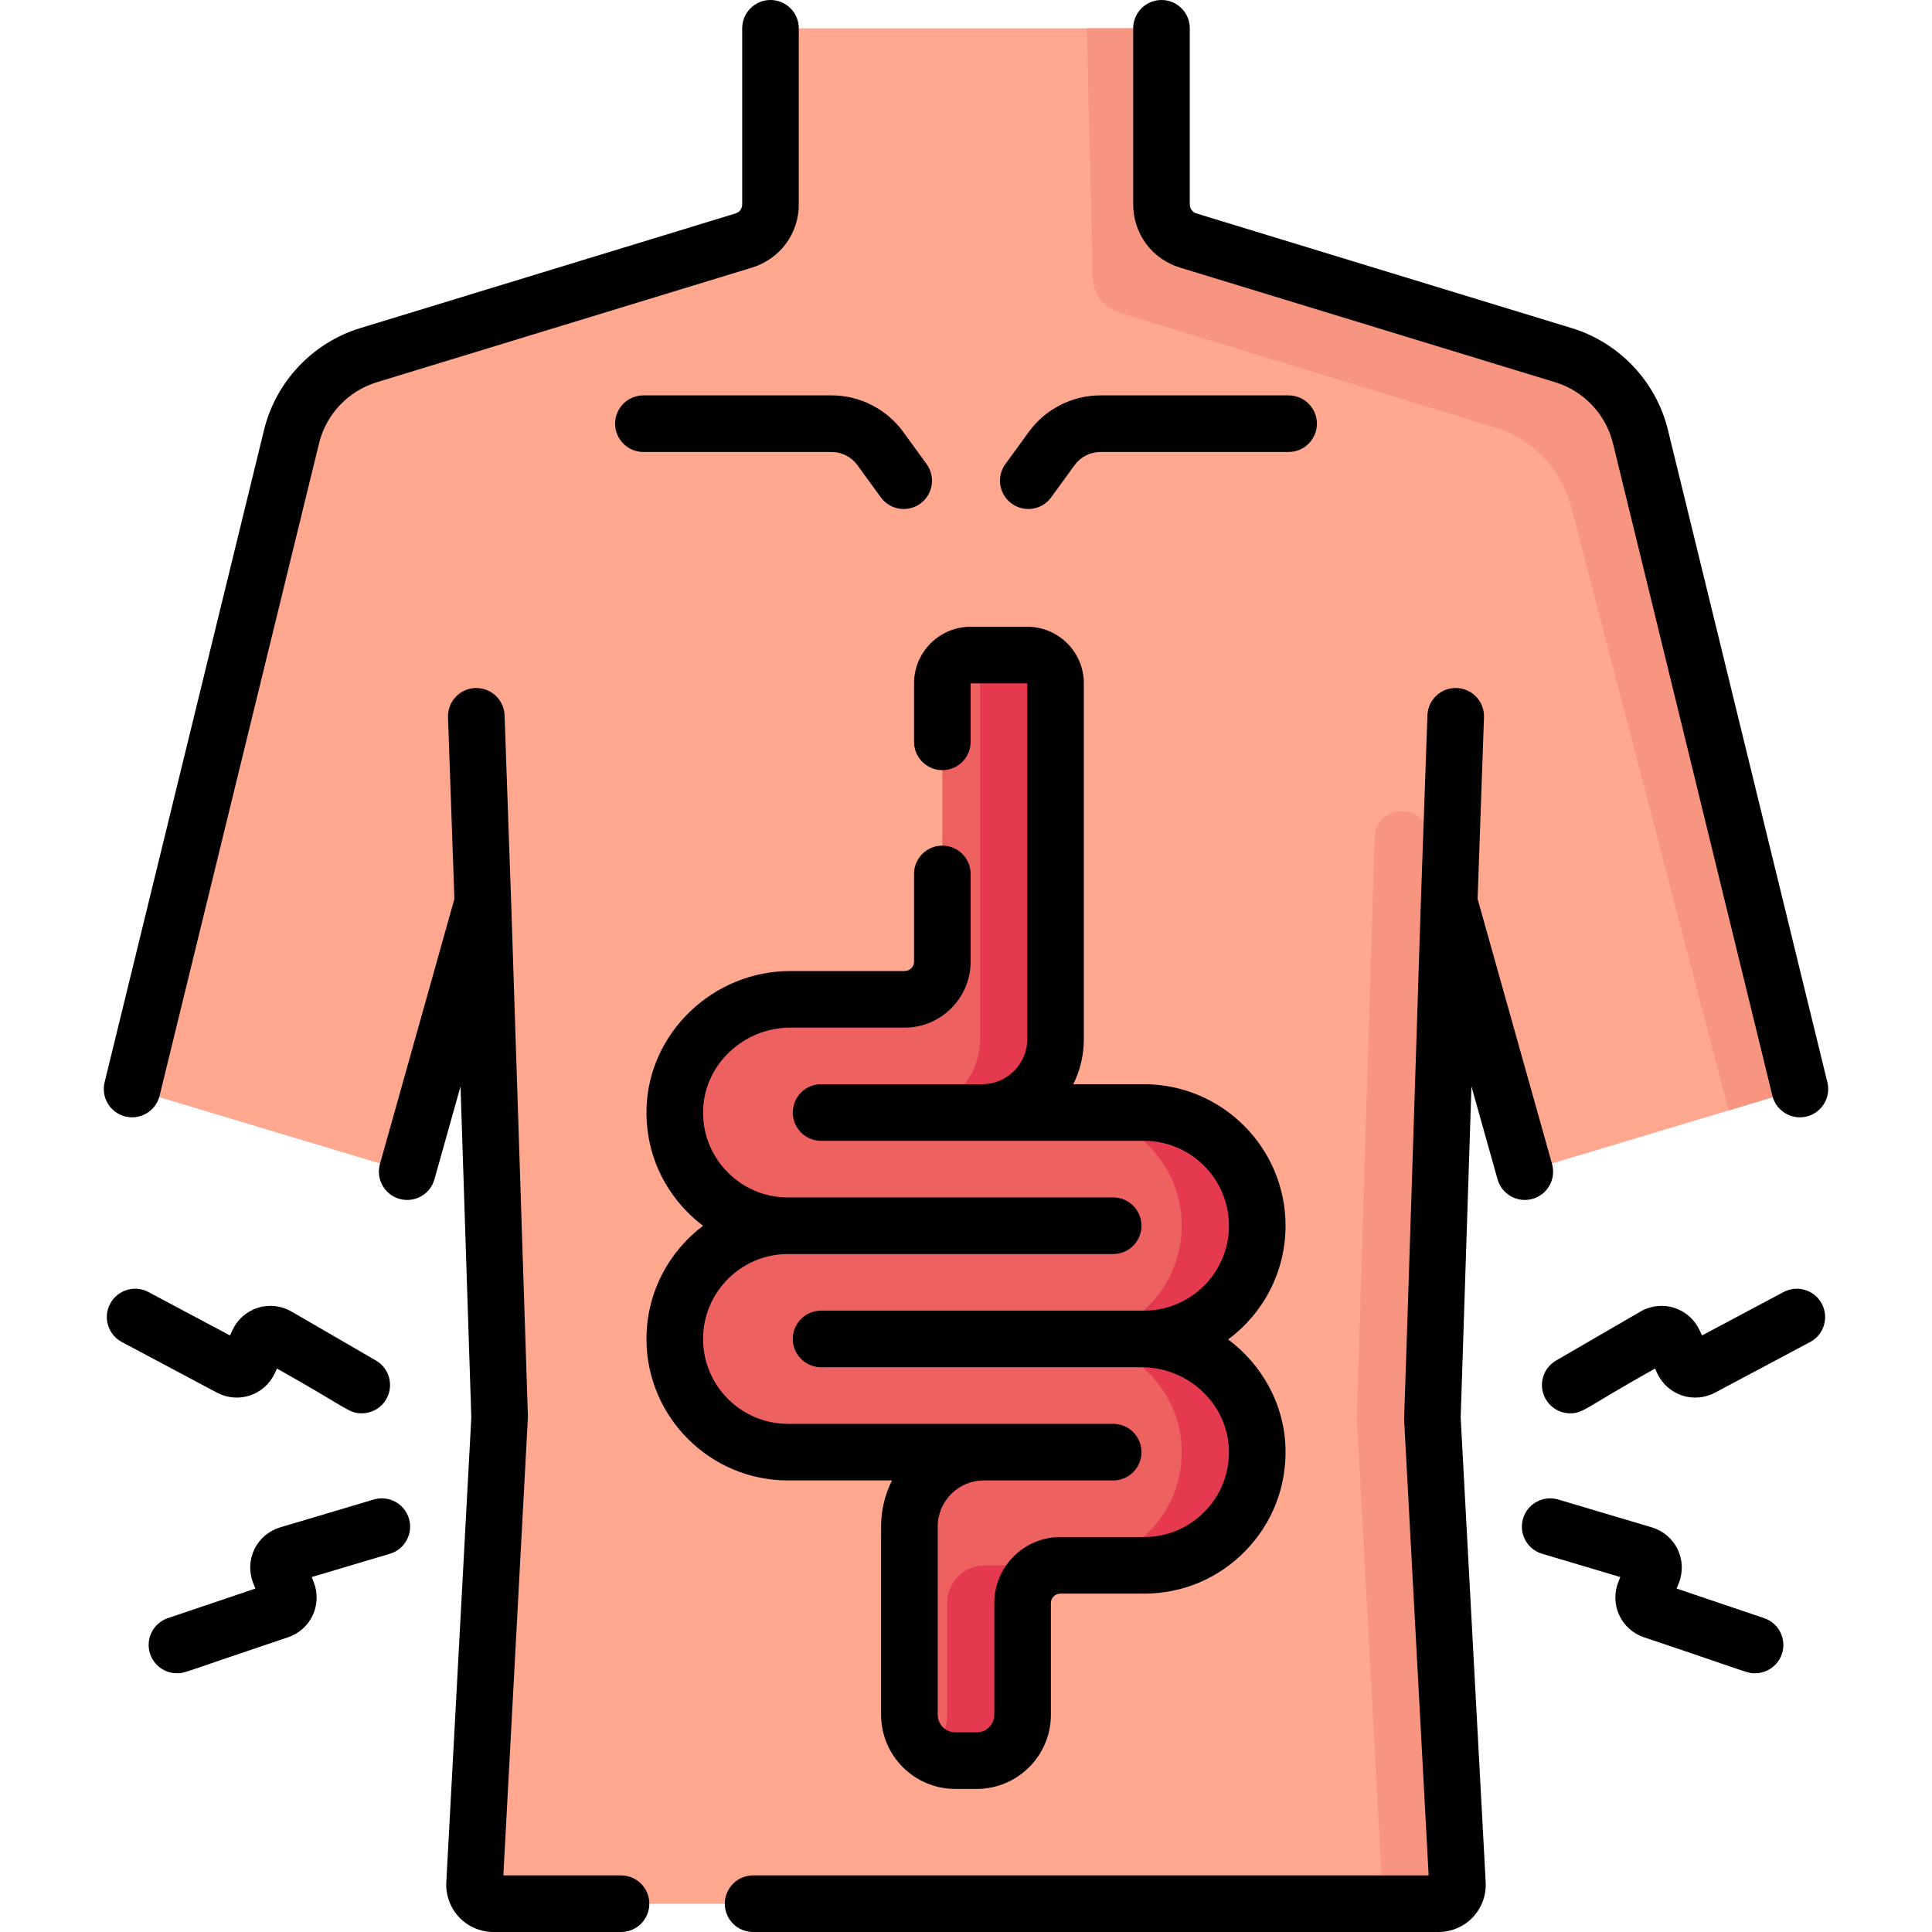
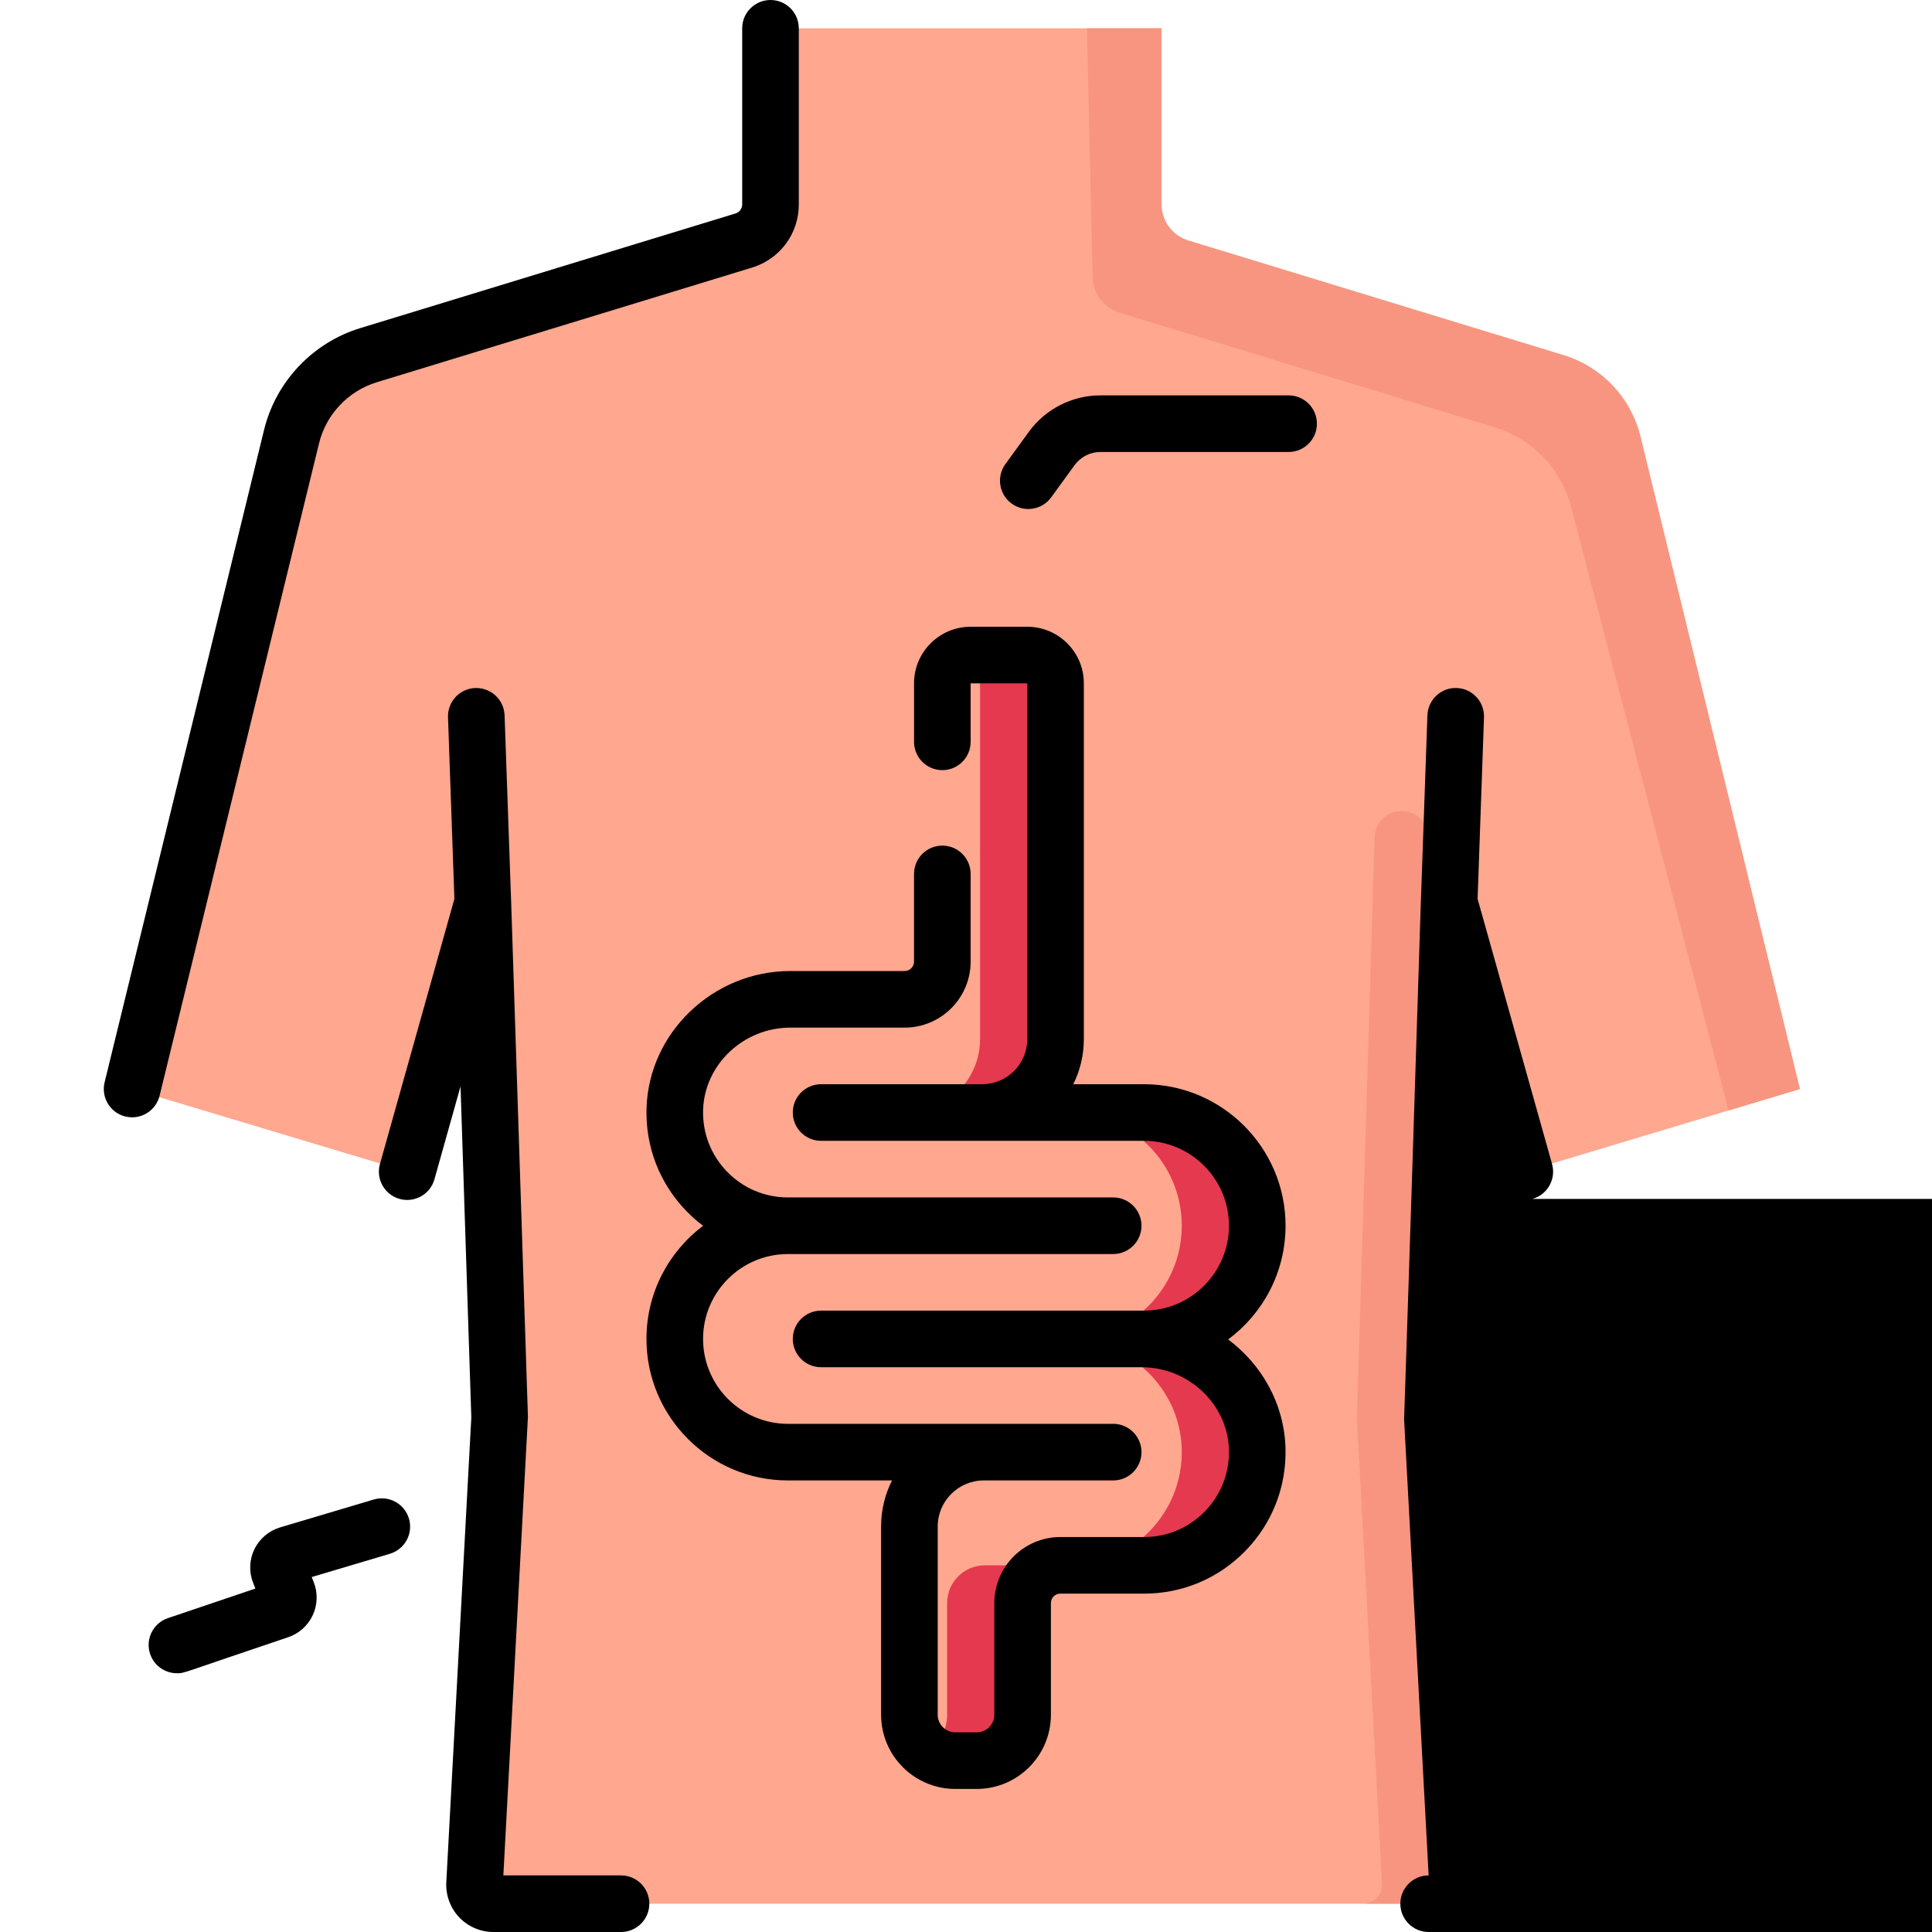
<svg xmlns="http://www.w3.org/2000/svg" id="Capa_1" enable-background="new 0 0 512 512" height="512" viewBox="0 0 512 512" width="512">
  <g>
    <g>
      <path d="m384.04 239.11-4.45 136.62 6.646 123.501c.154 2.863-2.126 5.269-4.993 5.269h-250.487c-2.867 0-5.147-2.406-4.993-5.269l6.646-123.501-4.45-136.62-20.05 71.39-72.9-21.9 42.26-172.91c2.51-10.28 10.26-18.47 20.38-21.56l99.46-30.39c4.21-1.29 7.08-5.17 7.08-9.57v-46.67h103.62v46.67c0 4.4 2.87 8.28 7.08 9.57l99.46 30.39c10.12 3.09 17.87 11.28 20.38 21.56l42.26 172.91-72.9 21.9z" fill="#ffa78f" />
      <path d="m288.042 7.5 1.53 65.786c0 4.4 2.87 8.28 7.08 9.57l99.46 30.39c10.12 3.09 17.87 11.28 20.38 21.56l41.596 159.473 18.902-5.678-42.26-172.91c-2.51-10.28-10.26-18.47-20.38-21.56l-99.46-30.39c-4.21-1.29-7.08-5.17-7.08-9.57v-46.671z" fill="#f89580" />
      <path d="m379.59 375.73 4.411-135.415-5.656-20.138c-2.215-7.886-13.795-6.471-14.045 1.716l-4.71 153.837 6.646 123.501c.154 2.863-2.125 5.269-4.993 5.269h20c2.867 0 5.147-2.406 4.993-5.269z" fill="#f89580" />
-       <path d="m302.558 354.829h.624c16.569 0 30-13.431 30-30s-13.431-30-30-30h-42.906c10.743-.001 19.451-8.71 19.451-19.453v-94.295c0-4.134-3.352-7.486-7.486-7.486h-15.029c-4.134 0-7.486 3.351-7.486 7.486v73.748c0 5.523-4.477 10-10 10h-30.284c-16.346 0-30.164 12.816-30.613 29.156-.465 16.953 13.139 30.843 29.987 30.844-16.568 0-29.999 13.432-29.999 30 0 16.569 13.431 30 30 30h51.894c-10.886 0-19.712 8.825-19.712 19.712v49.887c0 6.713 5.442 12.155 12.155 12.155h5.69c6.713 0 12.155-5.442 12.155-12.155v-29.599c0-5.523 4.477-10 10-10h22.182c16.849 0 30.453-13.889 29.988-30.843-.447-16.34-14.265-29.157-30.611-29.157z" fill="#ee6161" />
      <g fill="#e53950">
        <path d="m302.558 354.829h.624c16.569 0 30-13.431 30-30s-13.431-30-30-30h-20c16.569 0 30 13.431 30 30s-13.431 30-30 30h-.624c16.347 0 30.165 12.816 30.613 29.157.465 16.954-13.14 30.843-29.988 30.843h20c16.849 0 30.453-13.889 29.988-30.843-.449-16.34-14.267-29.157-30.613-29.157z" />
        <path d="m259.727 181.082v94.295c0 10.743-8.708 19.452-19.451 19.453h20c10.743-.001 19.451-8.71 19.451-19.453v-94.295c0-4.134-3.352-7.486-7.486-7.486h-15.029c-.873 0-1.707.157-2.486.432 2.911 1.026 5.001 3.792 5.001 7.054z" />
        <path d="m251 424.829v29.599c0 4.035-1.974 7.6-5 9.811 2.009 1.468 4.477 2.344 7.155 2.344h5.69c6.713 0 12.155-5.442 12.155-12.155v-29.599c0-5.523 4.477-10 10-10h-20c-5.523 0-10 4.477-10 10z" />
      </g>
    </g>
    <g>
-       <path d="m406.118 317.721c3.987-1.12 6.312-5.261 5.192-9.249l-19.731-70.255 1.693-48.128c.146-4.14-3.092-7.613-7.231-7.759-4.119-.17-7.613 3.091-7.759 7.231l-1.731 49.21c-.001.031-.006.062-.007.094-3.793 119.428-4.45 137.151-4.443 137.267l6.504 120.868h-179.025c-4.143 0-7.5 3.358-7.5 7.5s3.357 7.5 7.5 7.5h181.664c3.416 0 6.724-1.422 9.073-3.902s3.592-5.858 3.408-9.269l-6.629-123.178 2.857-87.743 6.915 24.621c1.121 3.986 5.256 6.313 9.25 5.192z" />
+       <path d="m406.118 317.721c3.987-1.12 6.312-5.261 5.192-9.249l-19.731-70.255 1.693-48.128c.146-4.14-3.092-7.613-7.231-7.759-4.119-.17-7.613 3.091-7.759 7.231l-1.731 49.21c-.001.031-.006.062-.007.094-3.793 119.428-4.45 137.151-4.443 137.267l6.504 120.868c-4.143 0-7.5 3.358-7.5 7.5s3.357 7.5 7.5 7.5h181.664c3.416 0 6.724-1.422 9.073-3.902s3.592-5.858 3.408-9.269l-6.629-123.178 2.857-87.743 6.915 24.621c1.121 3.986 5.256 6.313 9.25 5.192z" />
      <path d="m164.58 497h-31.186s6.519-121.298 6.512-121.514c-.826-25.699-4.173-127.882-4.45-136.62-.001-.032-.006-.062-.007-.094l-1.731-49.21c-.146-4.139-3.618-7.366-7.759-7.232-4.14.146-7.377 3.62-7.231 7.759l1.693 48.128-19.731 70.255c-1.12 3.988 1.205 8.128 5.192 9.249 3.992 1.121 8.129-1.206 9.249-5.193l6.915-24.621 2.857 87.744-6.629 123.177c-.184 3.412 1.059 6.79 3.408 9.27s5.658 3.902 9.074 3.902h33.824c4.143 0 7.5-3.358 7.5-7.5s-3.357-7.5-7.5-7.5z" />
-       <path d="m312.698 70.913 99.461 30.39c7.557 2.308 13.413 8.502 15.286 16.168l42.26 172.91c.981 4.015 5.032 6.49 9.065 5.505 4.024-.983 6.488-5.042 5.505-9.066l-42.259-172.909c-3.122-12.78-12.884-23.108-25.476-26.954l-99.454-30.388c-1.063-.326-1.777-1.29-1.777-2.399v-46.67c0-4.142-3.357-7.5-7.5-7.5s-7.5 3.358-7.5 7.5v46.67c.001 7.744 4.977 14.472 12.389 16.743z" />
      <path d="m33.229 295.886c.598.146 1.196.216 1.786.216 3.376 0 6.442-2.296 7.279-5.721l42.261-172.912c1.872-7.664 7.729-13.859 15.286-16.167l99.466-30.392c7.406-2.27 12.383-8.998 12.383-16.741v-46.669c0-4.142-3.357-7.5-7.5-7.5s-7.5 3.358-7.5 7.5v46.67c0 1.109-.714 2.074-1.771 2.397l-99.459 30.39c-12.593 3.845-22.354 14.173-25.476 26.952l-42.26 172.91c-.983 4.024 1.481 8.083 5.505 9.067z" />
      <path d="m268.098 133.455c3.35 2.436 8.04 1.696 10.477-1.654l6.216-8.547c1.582-2.175 4.133-3.474 6.823-3.474h49.878c4.143 0 7.5-3.358 7.5-7.5s-3.357-7.5-7.5-7.5h-49.878c-7.473 0-14.559 3.608-18.954 9.651l-6.216 8.546c-2.437 3.351-1.697 8.041 1.654 10.478z" />
-       <path d="m163.009 112.28c0 4.142 3.357 7.5 7.5 7.5h49.878c2.69 0 5.241 1.299 6.823 3.475l6.216 8.546c2.44 3.355 7.133 4.086 10.477 1.654 3.351-2.437 4.091-7.127 1.654-10.477l-6.216-8.546c-4.396-6.043-11.481-9.651-18.954-9.651h-49.878c-4.143-.001-7.5 3.357-7.5 7.499z" />
      <path d="m236.397 392.33c-1.854 3.674-2.897 7.823-2.897 12.211v49.888c0 10.838 8.817 19.655 19.655 19.655h5.69c10.838 0 19.654-8.817 19.654-19.655v-29.599c0-1.378 1.121-2.5 2.5-2.5h22.182c10.211 0 19.757-4.031 26.879-11.351 7.12-7.318 10.887-16.977 10.606-27.197-.32-11.706-6.252-22.141-15.193-28.814 9.221-6.838 15.208-17.802 15.208-30.137 0-20.678-16.822-37.5-37.5-37.5h-18.751c1.791-3.604 2.798-7.663 2.798-11.953v-94.295c0-8.263-6.723-14.986-14.986-14.986h-15.028c-8.264 0-14.986 6.723-14.986 14.986v15.514c0 4.142 3.357 7.5 7.5 7.5s7.493-3.358 7.493-7.5v-15.5h15.008v94.281c0 6.59-5.361 11.952-11.952 11.953h-42.684c-4.143 0-7.5 3.358-7.5 7.5s3.357 7.5 7.5 7.5h85.59c12.406 0 22.5 10.093 22.5 22.5 0 12.406-10.094 22.5-22.5 22.5h-85.59c-4.143 0-7.5 3.358-7.5 7.5s3.357 7.5 7.5 7.5h84.966c12.416 0 22.785 9.808 23.115 21.863.168 6.138-2.092 11.936-6.363 16.326-4.273 4.393-10.001 6.812-16.128 6.812h-22.183c-9.649 0-17.5 7.851-17.5 17.5v29.599c0 2.566-2.088 4.655-4.654 4.655h-5.69c-2.567 0-4.655-2.088-4.655-4.655v-49.888c0-6.733 5.479-12.211 12.212-12.211h34.29c4.143 0 7.5-3.358 7.5-7.5s-3.357-7.5-7.5-7.5h-86.184c-12.406 0-22.5-10.093-22.5-22.5 0-12.406 10.093-22.5 22.499-22.5h86.185c4.143 0 7.5-3.358 7.5-7.5s-3.357-7.5-7.5-7.5h-86.185c-6.127 0-11.854-2.419-16.127-6.812-4.271-4.39-6.531-10.188-6.363-16.326.331-12.055 10.7-21.862 23.115-21.862h30.284c9.649 0 17.5-7.851 17.5-17.5v-23.233c0-4.142-3.357-7.5-7.5-7.5s-7.5 3.358-7.5 7.5v23.233c0 1.378-1.121 2.5-2.5 2.5h-30.284c-20.462 0-37.559 16.352-38.109 36.451-.28 10.221 3.486 19.88 10.605 27.197 1.375 1.413 2.841 2.704 4.384 3.867-9.105 6.848-15.004 17.741-15.004 29.985 0 20.678 16.822 37.5 37.5 37.5h27.578z" />
-       <path d="m472.661 342.406-21.607 11.501-.678-1.449c-1.315-2.812-3.768-4.957-6.729-5.885-2.963-.929-6.202-.567-8.887.991l-22.39 12.992c-3.583 2.079-4.802 6.668-2.724 10.251 1.392 2.398 3.908 3.737 6.494 3.737 3.507 0 3.892-1.465 22.457-11.865l.613 1.311c1.283 2.741 3.666 4.863 6.536 5.821 2.871.958 6.049.692 8.725-.73l25.237-13.434c3.657-1.946 5.043-6.488 3.097-10.145-1.946-3.655-6.486-5.044-10.144-3.096z" />
      <path d="m467.51 428.823-23.188-7.839.589-1.485c1.146-2.886 1.025-6.143-.331-8.936-1.355-2.793-3.839-4.903-6.814-5.789l-24.811-7.386c-3.973-1.181-8.146 1.08-9.328 5.049-1.182 3.97 1.079 8.146 5.049 9.328l20.721 6.168-.534 1.347c-1.115 2.813-1.024 6.002.247 8.749s3.642 4.884 6.514 5.848c28.439 9.545 27.301 9.553 29.487 9.553 3.128 0 6.047-1.973 7.104-5.1 1.325-3.925-.78-8.181-4.705-9.507z" />
-       <path d="m66.253 369.811c2.87-.958 5.253-3.08 6.536-5.821l.613-1.311c18.707 10.48 18.958 11.865 22.457 11.865 2.586 0 5.103-1.339 6.494-3.737 2.078-3.583.859-8.172-2.724-10.251l-22.39-12.992c-2.685-1.56-5.925-1.92-8.887-.991-2.962.928-5.414 3.074-6.729 5.884l-.679 1.45-21.607-11.501c-3.659-1.948-8.199-.559-10.145 3.097s-.561 8.198 3.097 10.145l25.239 13.435c2.674 1.419 5.85 1.687 8.725.728z" />
      <path d="m99.046 397.389-24.811 7.386c-2.976.886-5.459 2.995-6.814 5.789-1.356 2.793-1.477 6.05-.333 8.932l.591 1.489-23.188 7.839c-3.925 1.326-6.03 5.583-4.704 9.507 1.058 3.128 3.977 5.101 7.104 5.1 2.181 0 .953.025 29.489-9.553 2.87-.963 5.24-3.101 6.512-5.848 1.271-2.746 1.362-5.935.247-8.75l-.534-1.346 20.721-6.168c3.97-1.182 6.23-5.358 5.049-9.328-1.183-3.97-5.355-6.229-9.329-5.049z" />
    </g>
  </g>
</svg>